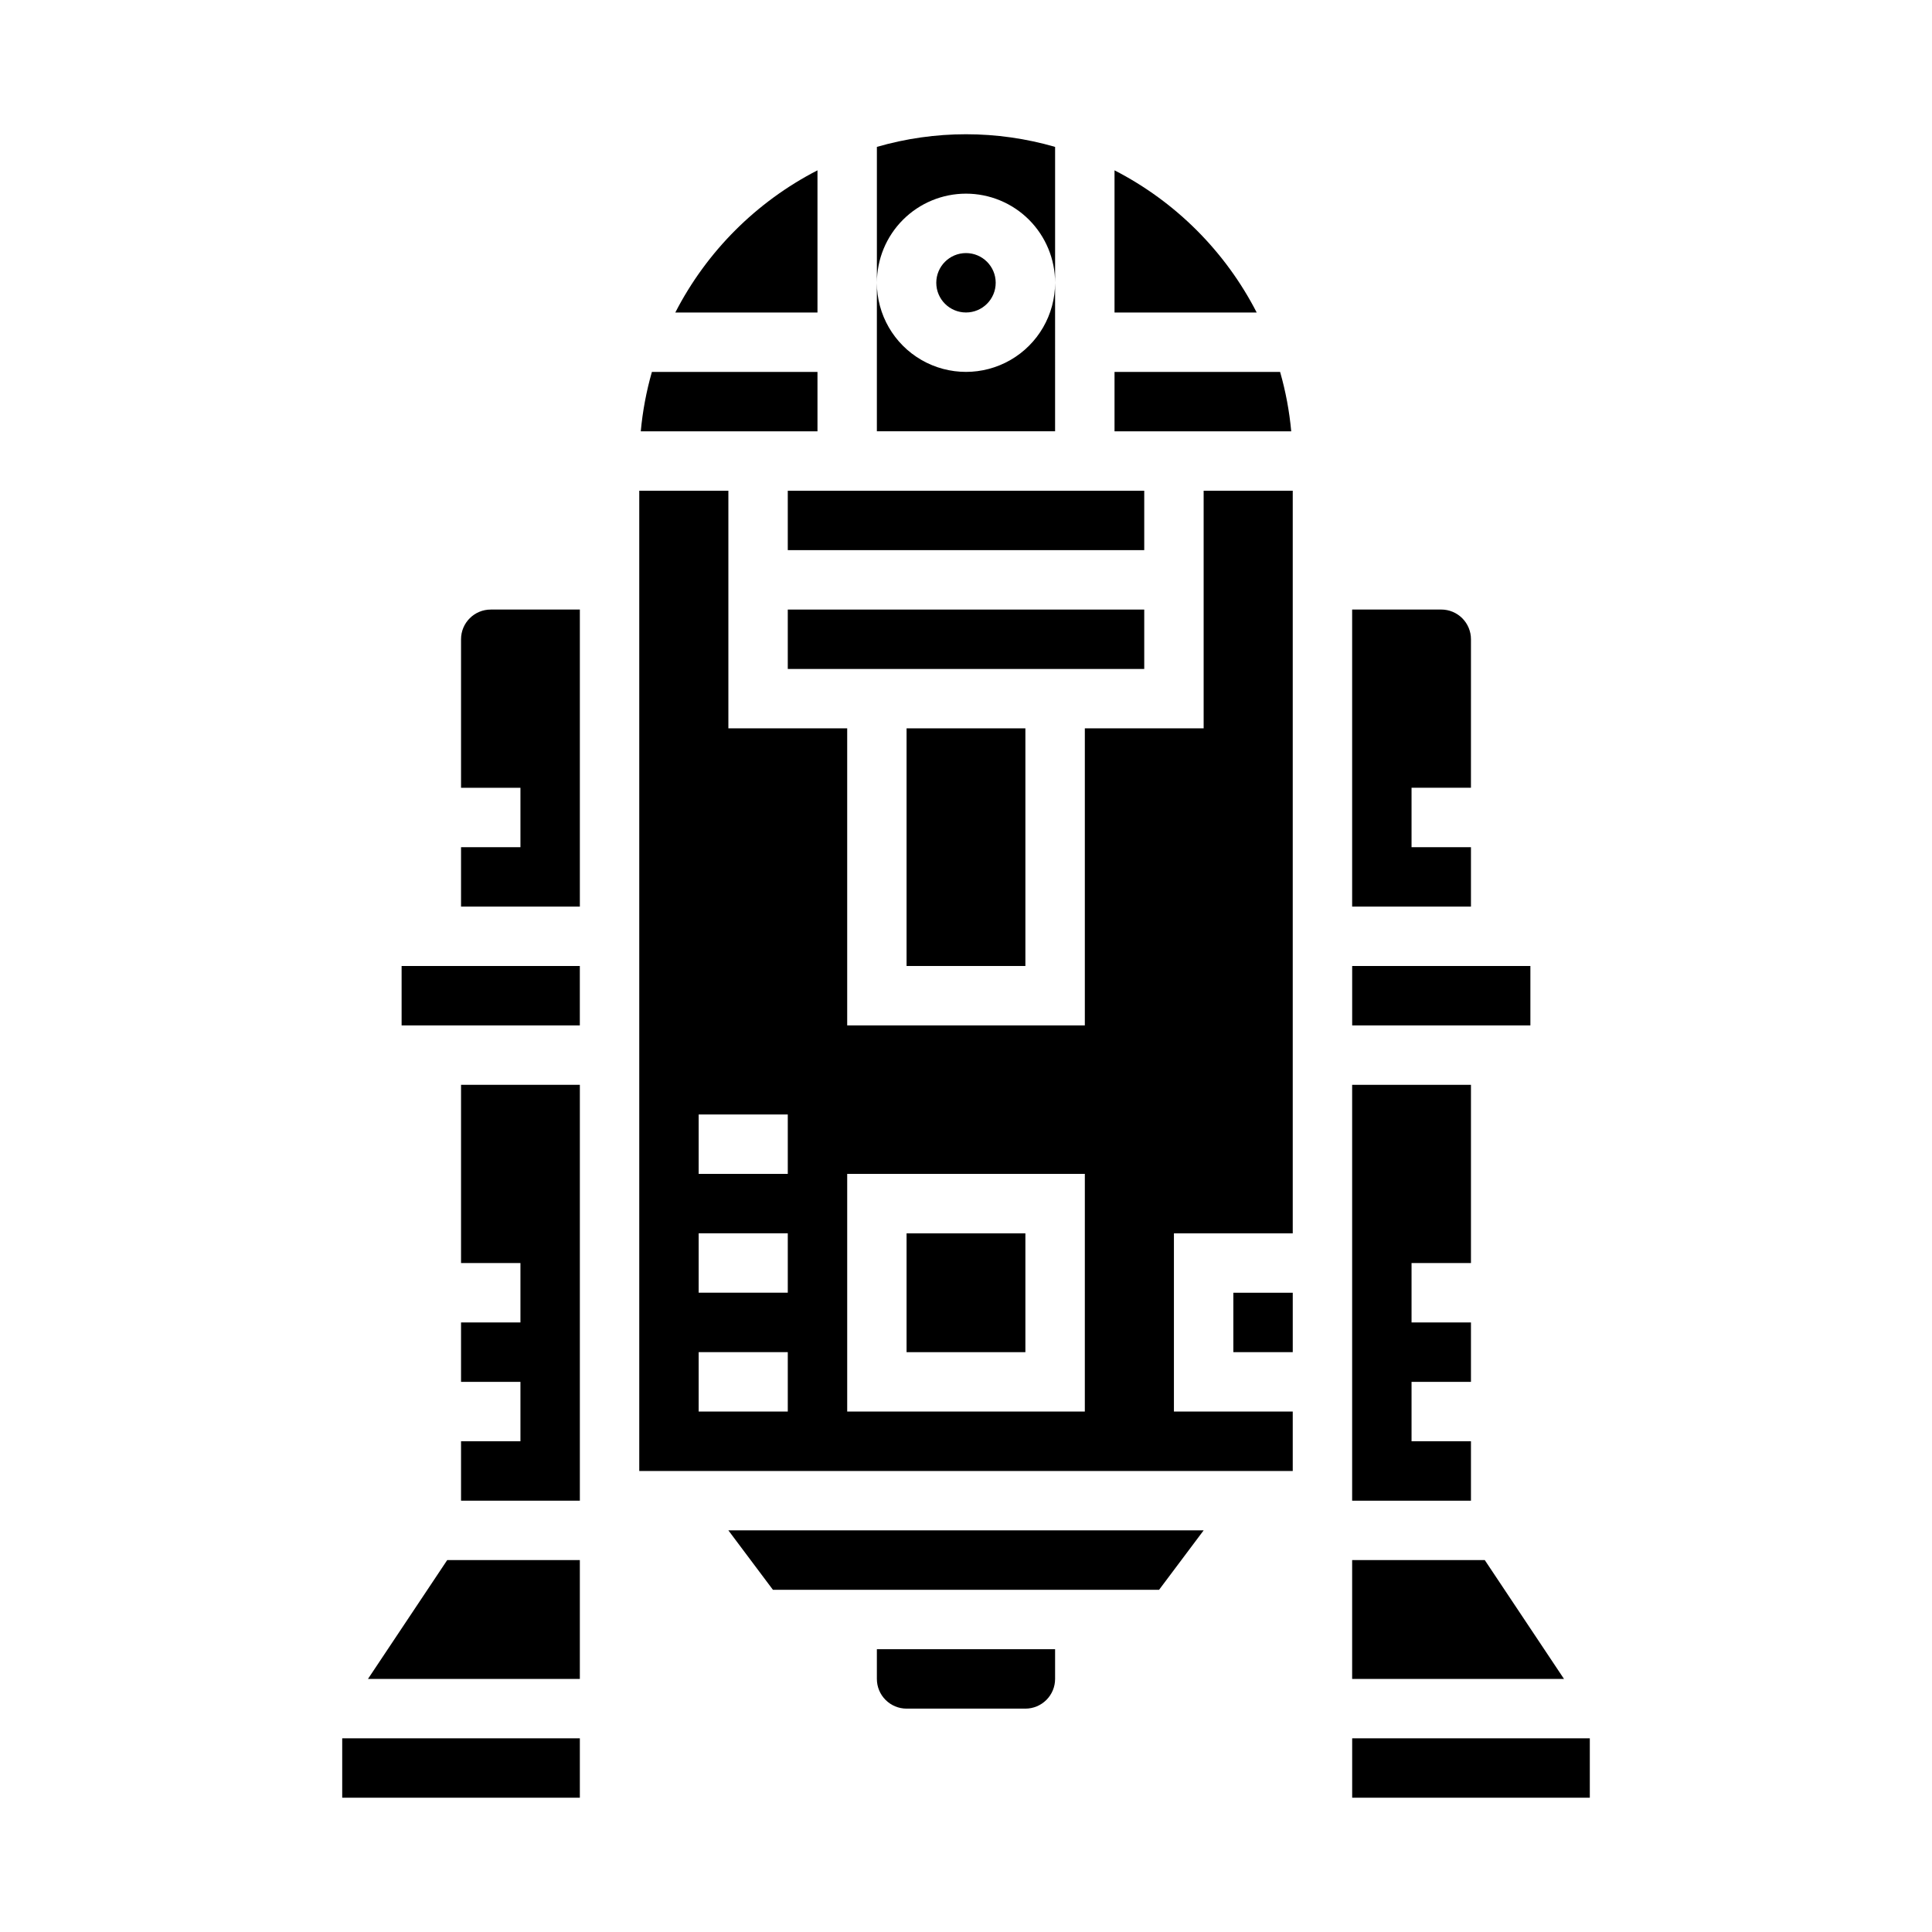
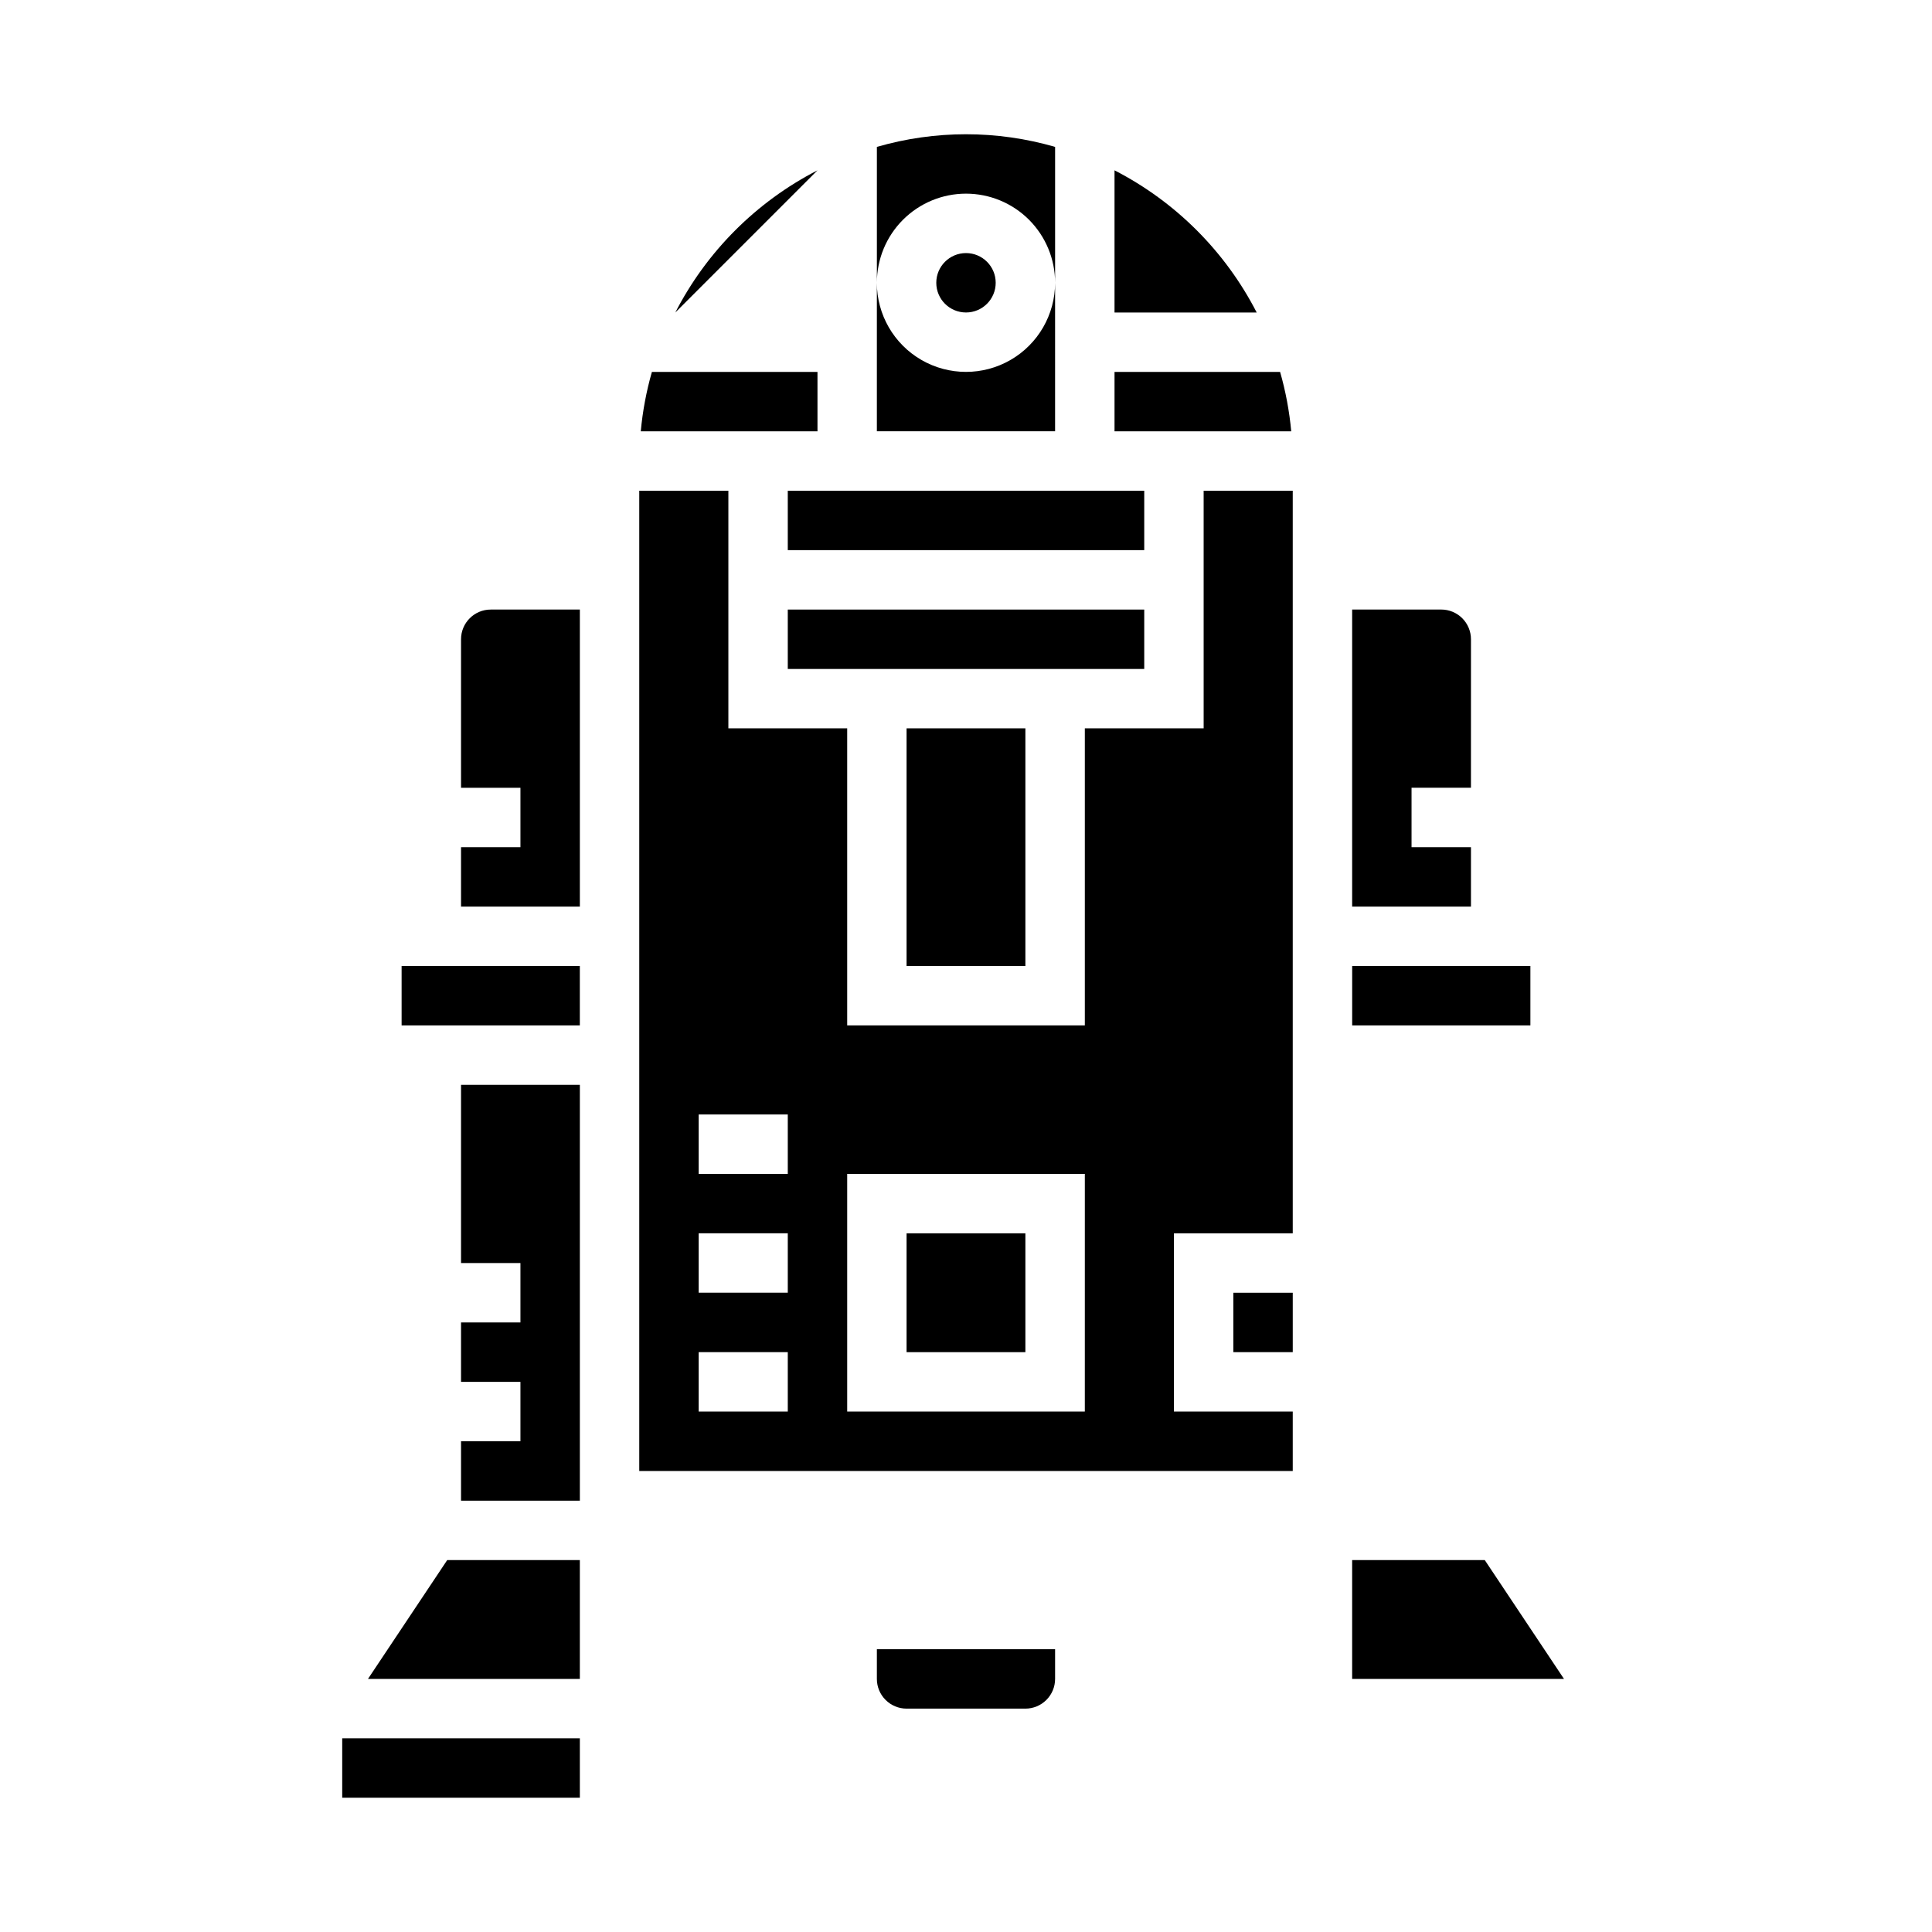
<svg xmlns="http://www.w3.org/2000/svg" fill="#000000" width="800px" height="800px" version="1.1" viewBox="144 144 512 512">
  <g>
-     <path d="m360.64 189.14c-16.184 8.316-29.359 21.492-37.676 37.676h37.676z" />
+     <path d="m360.64 189.14c-16.184 8.316-29.359 21.492-37.676 37.676z" />
    <path d="m423.61 226.81v-7.871c0 8.438-4.5 16.234-11.809 20.453-7.305 4.219-16.309 4.219-23.613 0-7.309-4.219-11.809-12.016-11.809-20.453v39.359h47.23z" />
    <path d="m439.36 189.14v37.676h37.676c-8.316-16.184-21.492-29.359-37.676-37.676z" />
    <path d="m360.64 242.56h-43.879c-1.473 5.144-2.461 10.414-2.949 15.742h46.828z" />
-     <path d="m502.34 604.67h62.977v15.742h-62.977z" />
    <path d="m407.87 218.94c0 4.348-3.523 7.871-7.871 7.871s-7.875-3.523-7.875-7.871 3.527-7.871 7.875-7.871 7.871 3.523 7.871 7.871" />
    <path d="m352.77 305.54h94.465v15.742h-94.465z" />
    <path d="m241.52 588.93h56.145v-31.488h-35.152z" />
    <path d="m483.24 242.56h-43.879v15.742h46.832-0.004c-0.488-5.328-1.477-10.598-2.949-15.742z" />
    <path d="m352.77 274.05h94.465v15.742h-94.465z" />
    <path d="m400 195.32c6.262 0 12.27 2.488 16.699 6.918 4.426 4.43 6.914 10.438 6.914 16.699v-36.008c-15.426-4.469-31.805-4.469-47.23 0v36.008c0-6.262 2.488-12.27 6.918-16.699 4.426-4.43 10.434-6.918 16.699-6.918z" />
    <path d="m384.25 337.02h31.488v62.977h-31.488z" />
    <path d="m234.69 604.67h62.977v15.742h-62.977z" />
    <path d="m384.25 470.85h31.488v31.488h-31.488z" />
    <path d="m502.34 400h47.23v15.742h-47.23z" />
-     <path d="m533.82 525.95h-15.746v-15.742h15.746v-15.746h-15.746v-15.742h15.746v-47.23h-31.488v110.21h31.488z" />
    <path d="m537.48 557.44h-35.148v31.488h56.141z" />
    <path d="m533.82 368.51h-15.746v-15.746h15.742l0.004-39.359c0-2.086-0.832-4.09-2.309-5.566-1.477-1.477-3.477-2.305-5.566-2.305h-23.613v78.719h31.488z" />
    <path d="m462.98 337.02h-31.488v78.719h-62.977v-78.719h-31.488v-62.977h-23.617v259.78h173.18v-15.746h-31.488v-47.23h31.488v-196.8h-23.613zm-110.21 181.05h-23.617v-15.742h23.617zm0-31.488h-23.617v-15.742h23.617zm0-31.488h-23.617v-15.742h23.617zm78.719 62.977h-62.973v-62.977h62.977z" />
    <path d="m376.38 588.93c0 2.09 0.828 4.09 2.305 5.566 1.477 1.477 3.481 2.309 5.566 2.309h31.488c2.09 0 4.09-0.832 5.566-2.309 1.477-1.477 2.305-3.477 2.305-5.566v-7.871h-47.23z" />
    <path d="m250.43 400h47.23v15.742h-47.23z" />
    <path d="m266.18 313.41v39.359h15.742v15.742l-15.742 0.004v15.742h31.488v-78.719h-23.617c-4.348 0-7.871 3.523-7.871 7.871z" />
    <path d="m266.18 478.72h15.742v15.742h-15.742v15.746h15.742v15.742h-15.742v15.746h31.488v-110.21h-31.488z" />
    <path d="m470.85 486.59h15.742v15.742h-15.742z" />
-     <path d="m348.83 565.31h102.34l11.809-15.746h-125.95z" />
  </g>
</svg>